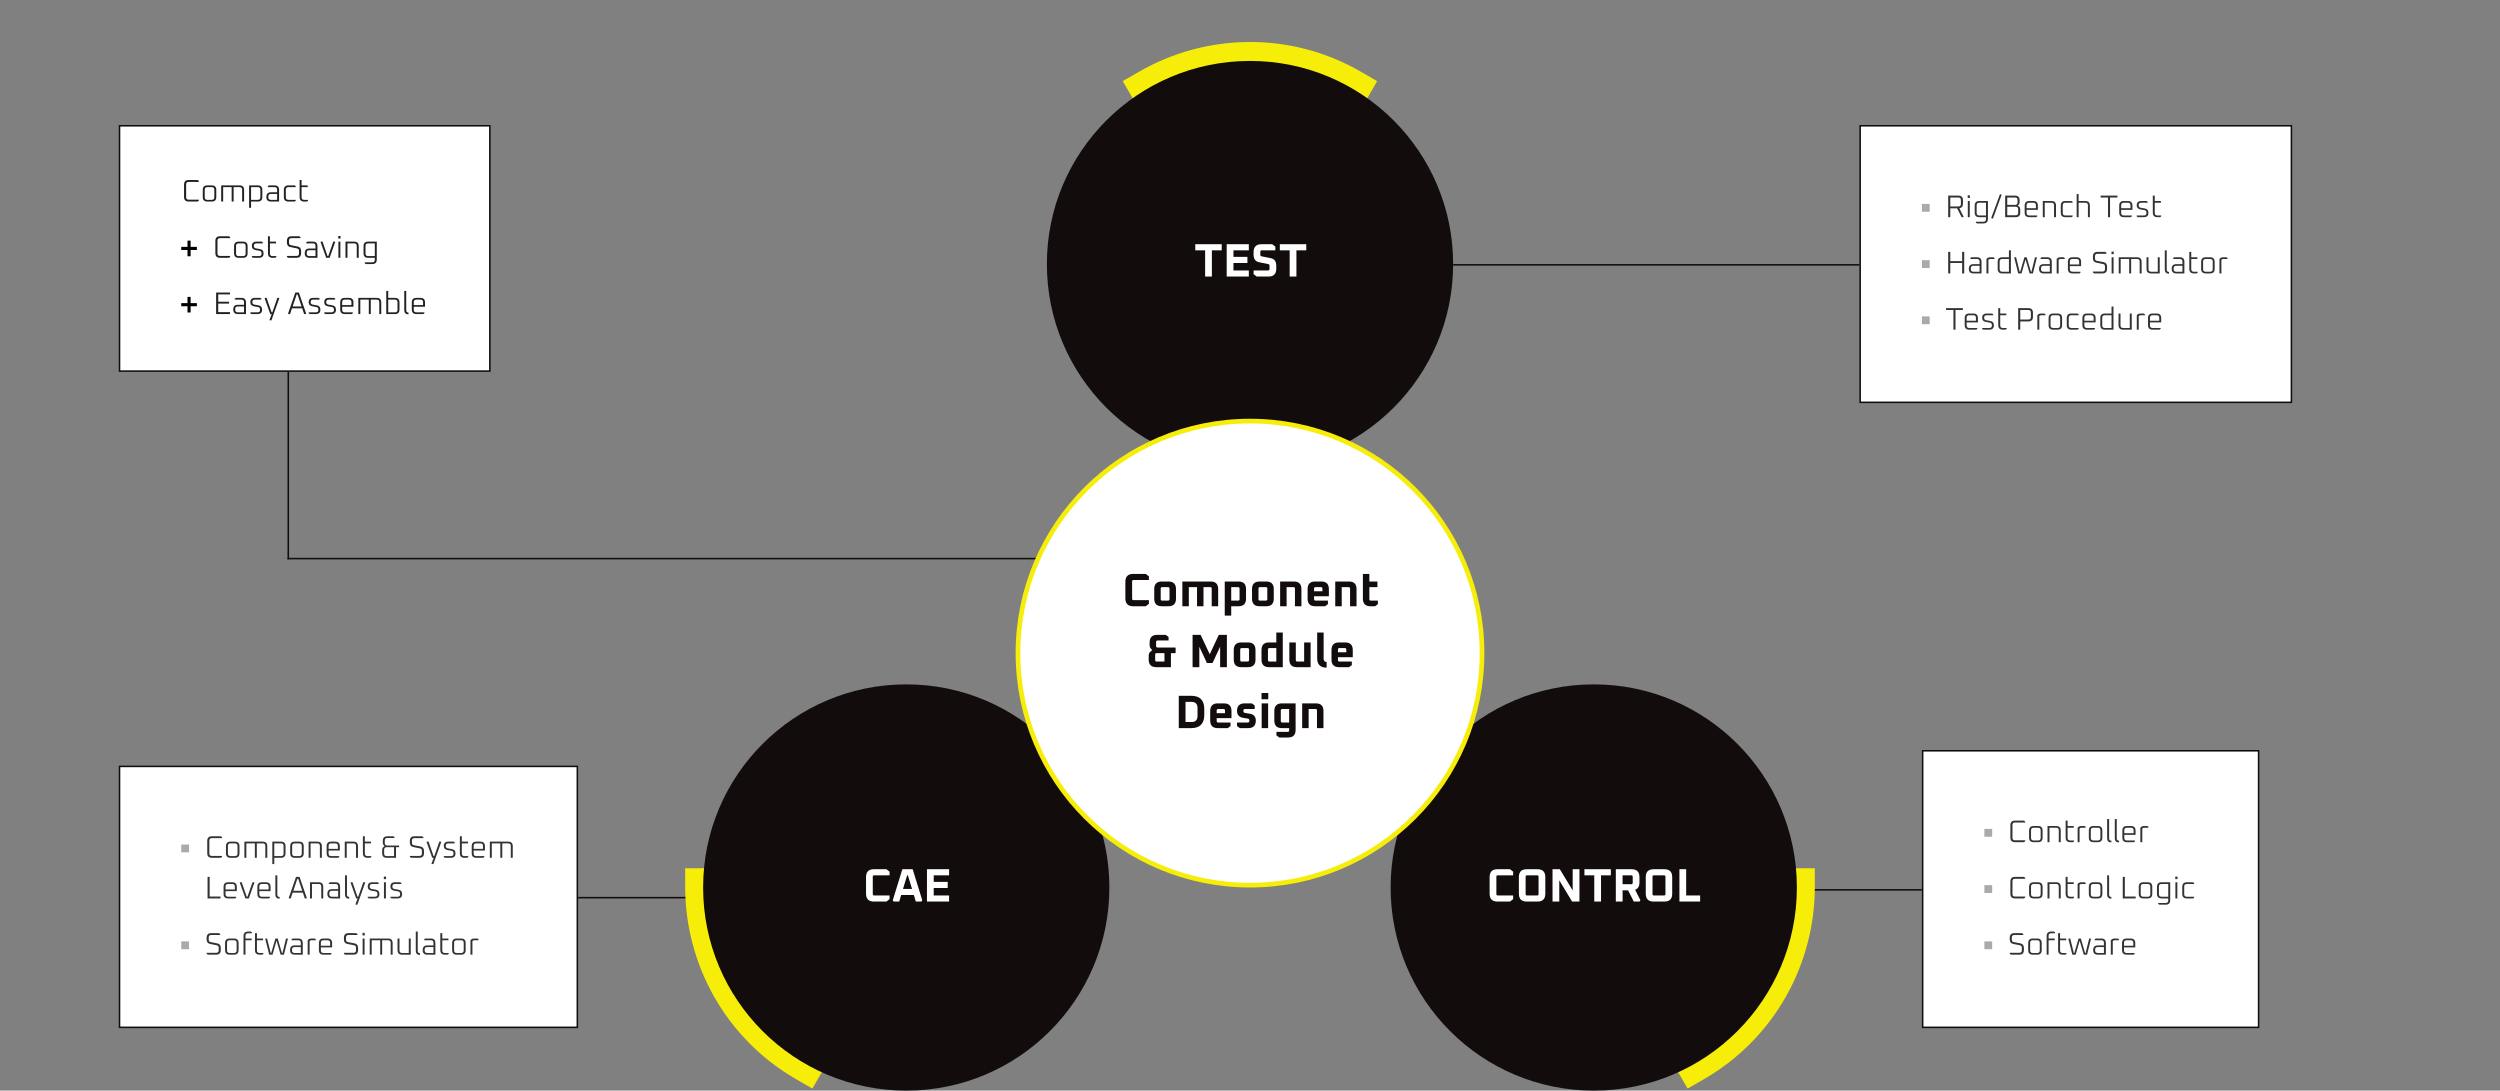
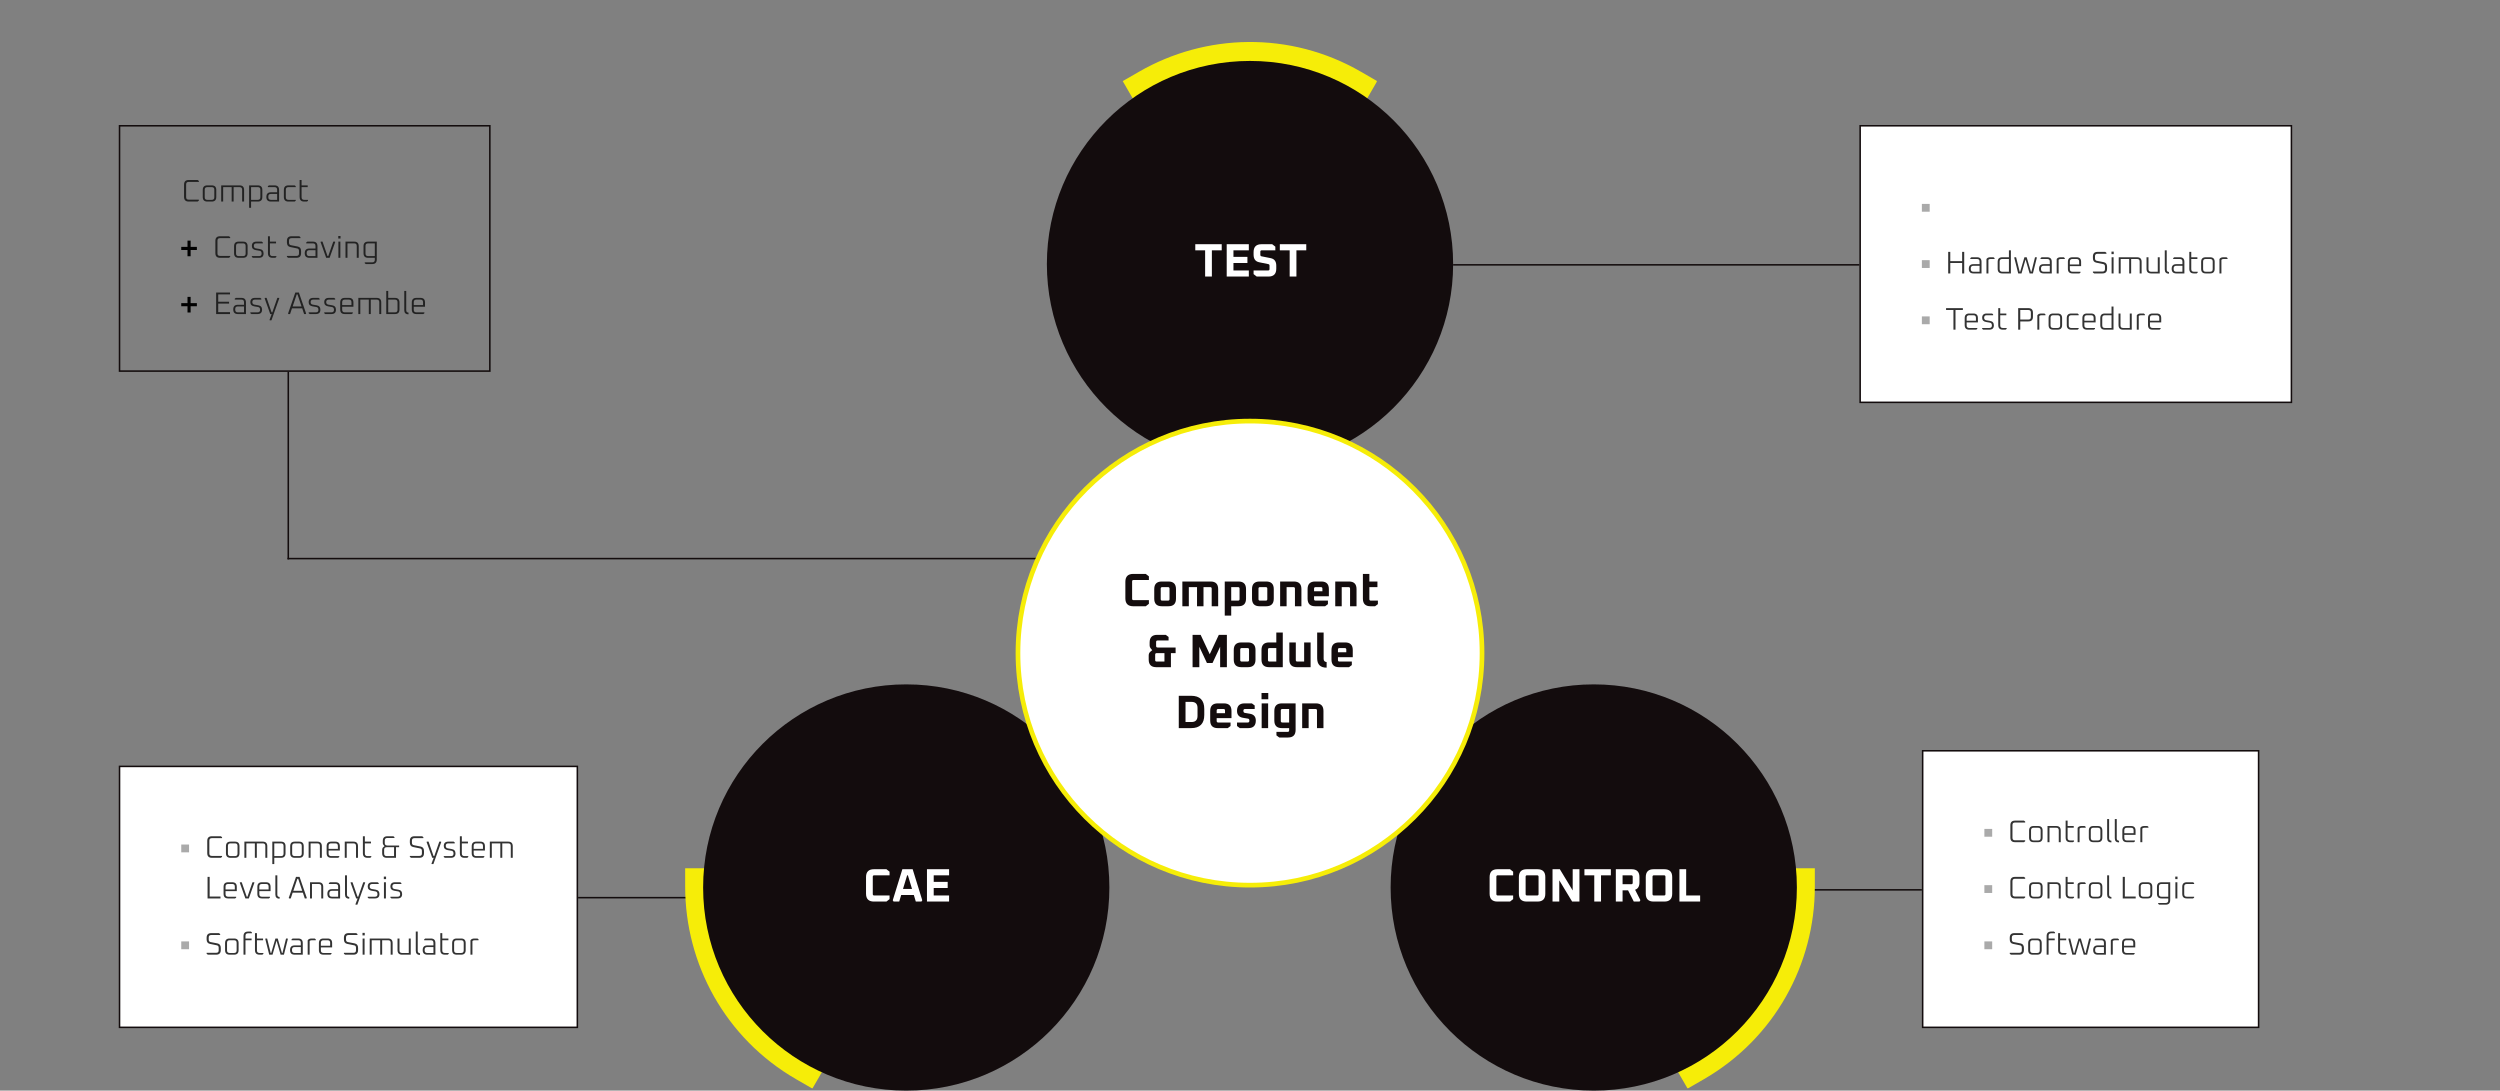
<svg xmlns="http://www.w3.org/2000/svg" width="1600" height="698" viewBox="0 0 1600 698" fill="none">
  <rect x="0" y="0" width="1600" height="698" fill="#808080" stroke="none" />
  <rect x="930" y="169" width="260" height="1" fill="#130C0D" />
  <rect x="1150" y="569" width="80" height="1" fill="#130C0D" />
  <rect x="370" y="574" width="80" height="1" fill="#130C0D" />
  <rect x="184" y="357" width="484" height="1" fill="#130C0D" />
  <rect x="184" y="238" width="1" height="120" fill="#130C0D" />
  <mask id="path-6-outside-1_488_238" maskUnits="userSpaceOnUse" x="677.244" y="-18.892" width="204.476" height="212.162" fill="black">
    <rect fill="white" x="677.244" y="-18.892" width="204.476" height="212.162" />
    <path d="M800 168.894L734.954 56.314C773.853 33.888 823.32 32.247 865 56.311L800 168.894Z" />
  </mask>
  <path d="M800 168.894L789.61 174.898L800.004 192.888L810.393 174.894L800 168.894ZM734.954 56.314L728.96 45.918L718.555 51.917L724.564 62.317L734.954 56.314ZM865 56.311L875.393 62.311L881.393 51.919L871 45.919L865 56.311ZM800 168.894L810.391 162.891L745.344 50.31L734.954 56.314L724.564 62.317L789.61 174.898L800 168.894ZM734.954 56.314L740.948 66.71C776.287 46.336 821.18 44.868 859 66.703L865 56.311L871 45.919C825.459 19.625 771.418 21.44 728.96 45.918L734.954 56.314ZM865 56.311L854.608 50.311L789.608 162.894L800 168.894L810.393 174.894L875.393 62.311L865 56.311Z" fill="#F6ED08" mask="url(#path-6-outside-1_488_238)" />
  <circle cx="800" cy="169" r="130" fill="#130C0D" />
  <path d="M764.98 160.2V156.3H781.9V160.2H775.6V177H771.28V160.2H764.98ZM785.089 177V156.3H799.249V160.2H789.409V164.4H798.349V168.3H789.409V173.1H799.249V177H785.089ZM802.294 175.44V173.1H811.594C812.194 173.1 812.494 172.8 812.494 172.2V170.04C812.494 169.46 812.244 169.13 811.744 169.05L805.894 167.85C803.494 167.37 802.294 165.76 802.294 163.02V161.34C802.294 157.98 803.974 156.3 807.334 156.3H814.204L816.214 157.86V160.2H807.514C806.914 160.2 806.614 160.5 806.614 161.1V163.05C806.614 163.61 806.864 163.94 807.364 164.04L813.214 165.21C815.614 165.69 816.814 167.3 816.814 170.04V171.96C816.814 175.32 815.134 177 811.774 177H804.304L802.294 175.44ZM819.091 160.2V156.3H836.011V160.2H829.711V177H825.391V160.2H819.091Z" fill="white" />
  <mask id="path-10-outside-2_488_238" maskUnits="userSpaceOnUse" x="998.246" y="484.73" width="204.476" height="212.162" fill="black">
    <rect fill="white" x="998.246" y="484.73" width="204.476" height="212.162" />
    <path d="M1019.47 567.728L1149.49 567.686C1149.46 612.587 1126.15 656.247 1084.47 680.311L1019.47 567.728Z" />
  </mask>
  <path d="M1019.47 567.728L1019.46 555.728L998.685 555.734L1009.07 573.728L1019.47 567.728ZM1149.49 567.686L1161.49 567.694L1161.49 555.683L1149.48 555.686L1149.49 567.686ZM1084.47 680.311L1074.07 686.311L1080.07 696.703L1090.47 690.703L1084.47 680.311ZM1019.47 567.728L1019.47 579.728L1149.49 579.686L1149.49 567.686L1149.48 555.686L1019.46 555.728L1019.47 567.728ZM1149.49 567.686L1137.49 567.679C1137.46 608.471 1116.29 648.083 1078.47 669.919L1084.47 680.311L1090.47 690.703C1136.01 664.41 1161.46 616.702 1161.49 567.694L1149.49 567.686ZM1084.47 680.311L1094.86 674.311L1029.86 561.728L1019.47 567.728L1009.07 573.728L1074.07 686.311L1084.47 680.311Z" fill="#F6ED08" mask="url(#path-10-outside-2_488_238)" />
  <circle cx="1020" cy="568" r="130" fill="#130C0D" />
  <path d="M953.356 571.96V561.34C953.356 557.98 955.036 556.3 958.396 556.3H966.406L968.416 557.86V560.2H958.576C957.976 560.2 957.676 560.5 957.676 561.1V572.2C957.676 572.8 957.976 573.1 958.576 573.1H968.416V575.44L966.406 577H958.396C955.036 577 953.356 575.32 953.356 571.96ZM972.077 571.96V561.34C972.077 557.98 973.757 556.3 977.117 556.3H983.957C987.317 556.3 988.997 557.98 988.997 561.34V571.96C988.997 575.32 987.317 577 983.957 577H977.117C973.757 577 972.077 575.32 972.077 571.96ZM976.397 572.2C976.397 572.8 976.697 573.1 977.297 573.1H983.777C984.377 573.1 984.677 572.8 984.677 572.2V561.1C984.677 560.5 984.377 560.2 983.777 560.2H977.297C976.697 560.2 976.397 560.5 976.397 561.1V572.2ZM993.617 577V556.3H998.297L1006.52 569.89V556.3H1010.84V577H1006.16L997.937 563.41V577H993.617ZM1014.03 560.2V556.3H1030.95V560.2H1024.65V577H1020.33V560.2H1014.03ZM1034.13 577V556.3H1044.21C1047.57 556.3 1049.25 557.98 1049.25 561.34V564.76C1049.25 567.26 1048.32 568.82 1046.46 569.44L1049.85 576.1L1049.34 577H1045.62L1041.96 569.8H1038.45V577H1034.13ZM1038.45 565.9H1044.03C1044.63 565.9 1044.93 565.6 1044.93 565V561.1C1044.93 560.5 1044.63 560.2 1044.03 560.2H1038.45V565.9ZM1053.29 571.96V561.34C1053.29 557.98 1054.97 556.3 1058.33 556.3H1065.17C1068.53 556.3 1070.21 557.98 1070.21 561.34V571.96C1070.21 575.32 1068.53 577 1065.17 577H1058.33C1054.97 577 1053.29 575.32 1053.29 571.96ZM1057.61 572.2C1057.61 572.8 1057.91 573.1 1058.51 573.1H1064.99C1065.59 573.1 1065.89 572.8 1065.89 572.2V561.1C1065.89 560.5 1065.59 560.2 1064.99 560.2H1058.51C1057.91 560.2 1057.61 560.5 1057.61 561.1V572.2ZM1074.83 577V556.3H1079.15V573.1H1088.09V577H1074.83Z" fill="white" />
  <mask id="path-14-outside-3_488_238" maskUnits="userSpaceOnUse" x="397.278" y="484.73" width="204.476" height="212.162" fill="black">
    <rect fill="white" x="397.278" y="484.73" width="204.476" height="212.162" />
    <path d="M580.534 567.728L450.514 567.686C450.541 612.587 473.854 656.247 515.534 680.311L580.534 567.728Z" />
  </mask>
  <path d="M580.534 567.728L580.538 555.728L601.315 555.734L590.927 573.728L580.534 567.728ZM450.514 567.686L438.514 567.694L438.506 555.683L450.517 555.686L450.514 567.686ZM515.534 680.311L525.927 686.311L519.927 696.703L509.534 690.703L515.534 680.311ZM580.534 567.728L580.531 579.728L450.51 579.686L450.514 567.686L450.517 555.686L580.538 555.728L580.534 567.728ZM450.514 567.686L462.514 567.679C462.539 608.471 483.714 648.083 521.534 669.919L515.534 680.311L509.534 690.703C463.993 664.41 438.544 616.702 438.514 567.694L450.514 567.686ZM515.534 680.311L505.142 674.311L570.142 561.728L580.534 567.728L590.927 573.728L525.927 686.311L515.534 680.311Z" fill="#F6ED08" mask="url(#path-14-outside-3_488_238)" />
  <circle cx="580" cy="568" r="130" fill="#130C0D" />
  <path d="M554.257 571.96V561.34C554.257 557.98 555.937 556.3 559.297 556.3H567.307L569.317 557.86V560.2H559.477C558.877 560.2 558.577 560.5 558.577 561.1V572.2C558.577 572.8 558.877 573.1 559.477 573.1H569.317V575.44L567.307 577H559.297C555.937 577 554.257 575.32 554.257 571.96ZM571.357 576.19L577.507 556.3H584.107L590.257 576.19L589.717 577H586.117L584.857 572.8H576.757L575.497 577H571.897L571.357 576.19ZM577.927 568.9H583.687L581.047 560.2H580.567L577.927 568.9ZM593.258 577V556.3H607.418V560.2H597.578V564.4H606.518V568.3H597.578V573.1H607.418V577H593.258Z" fill="white" />
  <circle cx="800" cy="418" r="148.5" fill="white" stroke="#F6ED08" stroke-width="3" />
  <path d="M720.233 382.96V372.34C720.233 368.98 721.913 367.3 725.273 367.3H733.283L735.293 368.86V371.2H725.453C724.853 371.2 724.553 371.5 724.553 372.1V383.2C724.553 383.8 724.853 384.1 725.453 384.1H735.293V386.44L733.283 388H725.273C721.913 388 720.233 386.32 720.233 382.96ZM738.714 383.14V377.02C738.714 373.78 740.334 372.16 743.574 372.16H747.774C751.014 372.16 752.634 373.78 752.634 377.02V383.14C752.634 386.38 751.014 388 747.774 388H743.574C740.334 388 738.714 386.38 738.714 383.14ZM742.854 383.44C742.854 384.08 743.174 384.4 743.814 384.4H747.534C748.174 384.4 748.494 384.08 748.494 383.44V376.72C748.494 376.08 748.174 375.76 747.534 375.76H743.814C743.174 375.76 742.854 376.08 742.854 376.72V383.44ZM756.708 388V372.16H774.768C778.008 372.16 779.628 373.78 779.628 377.02V388H775.488V376.72C775.488 376.08 775.168 375.76 774.528 375.76H770.238V388H766.098V375.76H760.848V388H756.708ZM783.837 394V372.16H792.597C795.837 372.16 797.457 373.78 797.457 377.02V383.14C797.457 386.38 795.837 388 792.597 388H787.977V394H783.837ZM787.977 384.4H792.357C792.997 384.4 793.317 384.08 793.317 383.44V376.72C793.317 376.08 792.997 375.76 792.357 375.76H787.977V384.4ZM801.292 383.14V377.02C801.292 373.78 802.912 372.16 806.152 372.16H810.352C813.592 372.16 815.212 373.78 815.212 377.02V383.14C815.212 386.38 813.592 388 810.352 388H806.152C802.912 388 801.292 386.38 801.292 383.14ZM805.432 383.44C805.432 384.08 805.752 384.4 806.392 384.4H810.112C810.752 384.4 811.072 384.08 811.072 383.44V376.72C811.072 376.08 810.752 375.76 810.112 375.76H806.392C805.752 375.76 805.432 376.08 805.432 376.72V383.44ZM819.286 388V372.16H828.046C831.286 372.16 832.906 373.78 832.906 377.02V388H828.766V376.72C828.766 376.08 828.446 375.76 827.806 375.76H823.426V388H819.286ZM836.858 383.14V377.02C836.858 373.78 838.478 372.16 841.718 372.16H845.618C848.858 372.16 850.478 373.78 850.478 377.02V381.61H840.998V383.44C840.998 384.08 841.318 384.4 841.958 384.4H849.878V386.65L848.078 388H841.718C838.478 388 836.858 386.38 836.858 383.14ZM840.998 378.43H846.338V376.72C846.338 376.08 846.018 375.76 845.378 375.76H841.958C841.318 375.76 840.998 376.08 840.998 376.72V378.43ZM854.559 388V372.16H863.319C866.559 372.16 868.179 373.78 868.179 377.02V388H864.039V376.72C864.039 376.08 863.719 375.76 863.079 375.76H858.699V388H854.559ZM872.252 383.14V367.3H876.392V372.16H881.552V375.76H876.392V383.44C876.392 384.08 876.712 384.4 877.352 384.4H881.852V386.65L880.052 388H877.112C873.872 388 872.252 386.38 872.252 383.14ZM735.168 422.14V419.56C735.168 418.52 735.498 417.72 736.158 417.16L737.418 416.11L736.368 414.85C735.968 414.37 735.768 413.79 735.768 413.11V411.16C735.768 407.92 737.388 406.3 740.628 406.3H746.088L747.888 407.65V409.9H740.868C740.228 409.9 739.908 410.22 739.908 410.86V413.44C739.908 414.08 740.228 414.4 740.868 414.4H752.388V418H749.388V427H740.028C736.788 427 735.168 425.38 735.168 422.14ZM739.308 422.44C739.308 423.08 739.628 423.4 740.268 423.4H745.248V418H740.268C739.628 418 739.308 418.32 739.308 418.96V422.44ZM763.248 427V406.3H768.408L774.228 418.72L780.048 406.3H785.208V427H780.888V413.92L776.028 424.3H772.428L767.568 413.92V427H763.248ZM789.603 422.14V416.02C789.603 412.78 791.223 411.16 794.463 411.16H798.663C801.903 411.16 803.523 412.78 803.523 416.02V422.14C803.523 425.38 801.903 427 798.663 427H794.463C791.223 427 789.603 425.38 789.603 422.14ZM793.743 422.44C793.743 423.08 794.063 423.4 794.703 423.4H798.423C799.063 423.4 799.383 423.08 799.383 422.44V415.72C799.383 415.08 799.063 414.76 798.423 414.76H794.703C794.063 414.76 793.743 415.08 793.743 415.72V422.44ZM807.357 422.14V416.02C807.357 412.78 808.977 411.16 812.217 411.16H816.837V404.8H820.977V427H812.217C808.977 427 807.357 425.38 807.357 422.14ZM811.497 422.44C811.497 423.08 811.817 423.4 812.457 423.4H816.837V414.76H812.457C811.817 414.76 811.497 415.08 811.497 415.72V422.44ZM825.172 422.14V411.16H829.312V422.44C829.312 423.08 829.632 423.4 830.272 423.4H834.652V411.16H838.792V427H830.032C826.792 427 825.172 425.38 825.172 422.14ZM842.984 421.24V404.8H847.124V421.66C847.124 422.9 847.764 423.59 849.044 423.73V427.3C845.004 427.3 842.984 425.28 842.984 421.24ZM852.151 422.14V416.02C852.151 412.78 853.771 411.16 857.011 411.16H860.911C864.151 411.16 865.771 412.78 865.771 416.02V420.61H856.291V422.44C856.291 423.08 856.611 423.4 857.251 423.4H865.171V425.65L863.371 427H857.011C853.771 427 852.151 425.38 852.151 422.14ZM856.291 417.43H861.631V415.72C861.631 415.08 861.311 414.76 860.671 414.76H857.251C856.611 414.76 856.291 415.08 856.291 415.72V417.43ZM754.415 466V445.3H762.275C767.915 445.3 770.735 448.12 770.735 453.76V457.54C770.735 463.18 767.915 466 762.275 466H754.415ZM758.735 462.1H762.515C765.115 462.1 766.415 460.8 766.415 458.2V453.1C766.415 450.5 765.115 449.2 762.515 449.2H758.735V462.1ZM774.529 461.14V455.02C774.529 451.78 776.149 450.16 779.389 450.16H783.289C786.529 450.16 788.149 451.78 788.149 455.02V459.61H778.669V461.44C778.669 462.08 778.989 462.4 779.629 462.4H787.549V464.65L785.749 466H779.389C776.149 466 774.529 464.38 774.529 461.14ZM778.669 456.43H784.009V454.72C784.009 454.08 783.689 453.76 783.049 453.76H779.629C778.989 453.76 778.669 454.08 778.669 454.72V456.43ZM791.69 464.65V462.4H798.59C799.27 462.4 799.61 462.02 799.61 461.26C799.61 460.48 799.33 460.04 798.77 459.94L795.53 459.4C792.97 458.96 791.69 457.48 791.69 454.96C791.69 451.76 793.31 450.16 796.55 450.16H801.2L803 451.51V453.76H796.79C796.11 453.76 795.77 454.14 795.77 454.9C795.77 455.7 796.08 456.15 796.7 456.25L799.91 456.79C802.45 457.21 803.72 458.67 803.72 461.17C803.72 464.39 802.09 466 798.83 466H793.49L791.69 464.65ZM807.375 447.55V443.5H811.695V447.55H807.375ZM807.465 466V450.16H811.605V466H807.465ZM815.571 461.14V455.02C815.571 451.78 817.191 450.16 820.431 450.16H829.191V467.14C829.191 470.38 827.571 472 824.331 472H818.721L816.921 470.65V468.4H824.091C824.731 468.4 825.051 468.08 825.051 467.44V466H820.431C817.191 466 815.571 464.38 815.571 461.14ZM819.711 461.44C819.711 462.08 820.031 462.4 820.671 462.4H825.051V453.76H820.671C820.031 453.76 819.711 454.08 819.711 454.72V461.44ZM833.392 466V450.16H842.152C845.392 450.16 847.012 451.78 847.012 455.02V466H842.872V454.72C842.872 454.08 842.552 453.76 841.912 453.76H837.532V466H833.392Z" fill="#130C0D" />
-   <rect x="76.5" y="80.499" width="237" height="157" fill="white" />
  <rect x="76.5" y="80.499" width="237" height="157" stroke="#130C0D" />
  <path d="M117.79 126.02V118.18C117.79 116.193 118.784 115.2 120.77 115.2H126.49L127.27 115.8V116.42H120.71C119.657 116.42 119.13 116.94 119.13 117.98V126.22C119.13 127.26 119.657 127.78 120.71 127.78H127.27V128.4L126.49 129H120.77C118.784 129 117.79 128.006 117.79 126.02ZM129.759 126.06V121.58C129.759 119.62 130.739 118.64 132.699 118.64H135.499C137.446 118.64 138.419 119.62 138.419 121.58V126.06C138.419 128.02 137.446 129 135.499 129H132.699C130.739 129 129.759 128.02 129.759 126.06ZM131.019 126.26C131.019 127.353 131.566 127.9 132.659 127.9H135.539C136.619 127.9 137.159 127.353 137.159 126.26V121.38C137.159 120.3 136.619 119.76 135.539 119.76H132.659C131.566 119.76 131.019 120.3 131.019 121.38V126.26ZM141.56 129V118.64H153.3C155.247 118.64 156.22 119.62 156.22 121.58V129H154.96V121.38C154.96 120.3 154.42 119.76 153.34 119.76H149.52V129H148.26V119.76H142.82V129H141.56ZM159.431 133V118.64H164.971C166.918 118.64 167.891 119.62 167.891 121.58V126.06C167.891 128.02 166.918 129 164.971 129H160.691V133H159.431ZM160.691 127.9H165.011C166.091 127.9 166.631 127.353 166.631 126.26V121.38C166.631 120.3 166.091 119.76 165.011 119.76H160.691V127.9ZM173.433 129C171.459 129 170.473 128.013 170.473 126.04C170.473 124.053 171.459 123.06 173.433 123.06H177.353V121.38C177.353 120.3 176.813 119.76 175.733 119.76H171.433V119.16L172.133 118.64H175.693C177.639 118.64 178.613 119.62 178.613 121.58V129H173.433ZM171.733 126.26C171.733 127.353 172.279 127.9 173.373 127.9H177.353V124.12H173.373C172.279 124.12 171.733 124.66 171.733 125.74V126.26ZM181.673 126.06V121.58C181.673 119.62 182.653 118.64 184.613 118.64H188.593L189.273 119.16V119.76H184.573C183.48 119.76 182.933 120.3 182.933 121.38V126.26C182.933 127.353 183.48 127.9 184.573 127.9H189.273V128.48L188.593 129H184.613C182.653 129 181.673 128.02 181.673 126.06ZM191.753 126.06V115.2H193.013V118.64H196.933V119.76H193.013V126.26C193.013 127.353 193.56 127.9 194.653 127.9H197.133V128.48L196.453 129H194.693C192.733 129 191.753 128.02 191.753 126.06Z" fill="#222222" />
  <path d="M116 158H126V160H116V158Z" fill="black" />
  <path d="M120 154H122V164H120V154Z" fill="black" />
  <path d="M137.839 162.02V154.18C137.839 152.193 138.833 151.2 140.819 151.2H146.539L147.319 151.8V152.42H140.759C139.706 152.42 139.179 152.94 139.179 153.98V162.22C139.179 163.26 139.706 163.78 140.759 163.78H147.319V164.4L146.539 165H140.819C138.833 165 137.839 164.006 137.839 162.02ZM149.808 162.06V157.58C149.808 155.62 150.788 154.64 152.748 154.64H155.548C157.495 154.64 158.468 155.62 158.468 157.58V162.06C158.468 164.02 157.495 165 155.548 165H152.748C150.788 165 149.808 164.02 149.808 162.06ZM151.068 162.26C151.068 163.353 151.615 163.9 152.708 163.9H155.588C156.668 163.9 157.208 163.353 157.208 162.26V157.38C157.208 156.3 156.668 155.76 155.588 155.76H152.708C151.615 155.76 151.068 156.3 151.068 157.38V162.26ZM161.189 164.48V163.9H165.829C166.895 163.9 167.429 163.366 167.429 162.3C167.429 161.233 167.002 160.633 166.149 160.5L163.709 160.08C162.029 159.8 161.189 158.913 161.189 157.42C161.189 155.566 162.175 154.64 164.149 154.64H167.529L168.209 155.16V155.76H164.069C162.989 155.76 162.449 156.286 162.449 157.34C162.449 158.273 162.895 158.813 163.789 158.96L166.249 159.38C167.875 159.646 168.689 160.593 168.689 162.22C168.689 164.073 167.702 165 165.729 165H161.869L161.189 164.48ZM171.49 162.06V151.2H172.75V154.64H176.67V155.76H172.75V162.26C172.75 163.353 173.296 163.9 174.39 163.9H176.87V164.48L176.19 165H174.43C172.47 165 171.49 164.02 171.49 162.06ZM183.631 164.4V163.78H189.791C190.831 163.78 191.351 163.26 191.351 162.22V160.54C191.351 159.673 190.964 159.16 190.191 159L185.791 158.1C184.351 157.82 183.631 156.86 183.631 155.22V154.18C183.631 152.193 184.624 151.2 186.611 151.2H191.531L192.291 151.8V152.42H186.551C185.497 152.42 184.971 152.94 184.971 153.98V155.36C184.971 156.24 185.357 156.76 186.131 156.92L190.551 157.78C191.977 158.073 192.691 159.033 192.691 160.66V162.02C192.691 164.006 191.697 165 189.711 165H184.411L183.631 164.4ZM197.993 165C196.02 165 195.033 164.013 195.033 162.04C195.033 160.053 196.02 159.06 197.993 159.06H201.913V157.38C201.913 156.3 201.373 155.76 200.293 155.76H195.993V155.16L196.693 154.64H200.253C202.2 154.64 203.173 155.62 203.173 157.58V165H197.993ZM196.293 162.26C196.293 163.353 196.84 163.9 197.933 163.9H201.913V160.12H197.933C196.84 160.12 196.293 160.66 196.293 161.74V162.26ZM205.154 154.9L205.314 154.64H206.414L209.614 163.9H210.074L213.294 154.64H214.374L214.534 154.9L210.954 165H208.754L205.154 154.9ZM216.49 152.66V151.02H217.93V152.66H216.49ZM216.57 165V154.64H217.83V165H216.57ZM221.12 165V154.64H226.66C228.607 154.64 229.58 155.62 229.58 157.58V165H228.32V157.38C228.32 156.3 227.78 155.76 226.7 155.76H222.38V165H221.12ZM232.66 162.06V157.58C232.66 155.62 233.64 154.64 235.6 154.64H241.14V166.06C241.14 168.02 240.16 169 238.2 169H234.12L233.44 168.48V167.9H238.24C239.333 167.9 239.88 167.353 239.88 166.26V165H235.6C233.64 165 232.66 164.02 232.66 162.06ZM233.92 162.26C233.92 163.353 234.467 163.9 235.56 163.9H239.88V155.76H235.56C234.467 155.76 233.92 156.3 233.92 157.38V162.26Z" fill="#222222" />
  <path d="M116 194H126V196H116V194Z" fill="black" />
  <path d="M120 190H122V200H120V190Z" fill="black" />
  <path d="M138.324 201V187.2H147.204V188.42H139.664V193.12H146.604V194.32H139.664V199.78H147.204V201H138.324ZM152.243 201C150.27 201 149.283 200.013 149.283 198.04C149.283 196.053 150.27 195.06 152.243 195.06H156.163V193.38C156.163 192.3 155.623 191.76 154.543 191.76H150.243V191.16L150.943 190.64H154.503C156.45 190.64 157.423 191.62 157.423 193.58V201H152.243ZM150.543 198.26C150.543 199.353 151.09 199.9 152.183 199.9H156.163V196.12H152.183C151.09 196.12 150.543 196.66 150.543 197.74V198.26ZM160.224 200.48V199.9H164.864C165.931 199.9 166.464 199.366 166.464 198.3C166.464 197.233 166.037 196.633 165.184 196.5L162.744 196.08C161.064 195.8 160.224 194.913 160.224 193.42C160.224 191.566 161.211 190.64 163.184 190.64H166.564L167.244 191.16V191.76H163.104C162.024 191.76 161.484 192.286 161.484 193.34C161.484 194.273 161.931 194.813 162.824 194.96L165.284 195.38C166.911 195.646 167.724 196.593 167.724 198.22C167.724 200.073 166.737 201 164.764 201H160.904L160.224 200.48ZM169.365 190.9L169.525 190.64H170.625L173.825 199.9H174.285L177.505 190.64H178.585L178.745 190.9L173.725 205H172.645L172.485 204.76L173.885 201H172.965L169.365 190.9ZM184.345 200.68L189.005 187.2H191.285L195.925 200.68L195.725 201H194.625L193.405 197.32H186.865L185.645 201H184.565L184.345 200.68ZM187.305 196.12H192.985L190.405 188.42H189.885L187.305 196.12ZM197.548 200.48V199.9H202.188C203.255 199.9 203.788 199.366 203.788 198.3C203.788 197.233 203.361 196.633 202.508 196.5L200.068 196.08C198.388 195.8 197.548 194.913 197.548 193.42C197.548 191.566 198.535 190.64 200.508 190.64H203.888L204.568 191.16V191.76H200.428C199.348 191.76 198.808 192.286 198.808 193.34C198.808 194.273 199.255 194.813 200.148 194.96L202.608 195.38C204.235 195.646 205.048 196.593 205.048 198.22C205.048 200.073 204.061 201 202.088 201H198.228L197.548 200.48ZM207.509 200.48V199.9H212.149C213.216 199.9 213.749 199.366 213.749 198.3C213.749 197.233 213.322 196.633 212.469 196.5L210.029 196.08C208.349 195.8 207.509 194.913 207.509 193.42C207.509 191.566 208.496 190.64 210.469 190.64H213.849L214.529 191.16V191.76H210.389C209.309 191.76 208.769 192.286 208.769 193.34C208.769 194.273 209.216 194.813 210.109 194.96L212.569 195.38C214.196 195.646 215.009 196.593 215.009 198.22C215.009 200.073 214.022 201 212.049 201H208.189L207.509 200.48ZM217.73 198.06V193.58C217.73 191.62 218.71 190.64 220.67 190.64H223.27C225.217 190.64 226.19 191.62 226.19 193.58V196.32H218.99V198.26C218.99 199.353 219.537 199.9 220.63 199.9H225.79V200.48L225.11 201H220.67C218.71 201 217.73 200.02 217.73 198.06ZM218.99 195.26H224.93V193.38C224.93 192.3 224.39 191.76 223.31 191.76H220.63C219.537 191.76 218.99 192.3 218.99 193.38V195.26ZM229.335 201V190.64H241.075C243.022 190.64 243.995 191.62 243.995 193.58V201H242.735V193.38C242.735 192.3 242.195 191.76 241.115 191.76H237.295V201H236.035V191.76H230.595V201H229.335ZM247.206 201V186.2H248.466V190.64H252.746C254.693 190.64 255.666 191.62 255.666 193.58V198.06C255.666 200.02 254.693 201 252.746 201H247.206ZM248.466 199.9H252.786C253.866 199.9 254.406 199.353 254.406 198.26V193.38C254.406 192.3 253.866 191.76 252.786 191.76H248.466V199.9ZM258.728 198.46V186.2H259.988V198.56C259.988 199.52 260.475 200.02 261.448 200.06V201.16C259.635 201.16 258.728 200.26 258.728 198.46ZM263.55 198.06V193.58C263.55 191.62 264.53 190.64 266.49 190.64H269.09C271.037 190.64 272.01 191.62 272.01 193.58V196.32H264.81V198.26C264.81 199.353 265.357 199.9 266.45 199.9H271.61V200.48L270.93 201H266.49C264.53 201 263.55 200.02 263.55 198.06ZM264.81 195.26H270.75V193.38C270.75 192.3 270.21 191.76 269.13 191.76H266.45C265.357 191.76 264.81 192.3 264.81 193.38V195.26Z" fill="#222222" />
  <rect x="1190.5" y="80.499" width="276" height="177" fill="white" />
  <rect x="1190.5" y="80.499" width="276" height="177" stroke="#130C0D" />
  <rect x="1230" y="130.5" width="5" height="5" fill="#AAAAAA" />
-   <path d="M1246.84 139V125.2H1253.32C1255.31 125.2 1256.3 126.193 1256.3 128.18V130.36C1256.3 132.106 1255.53 133.073 1253.98 133.26L1256.7 138.66L1256.52 139H1255.42L1252.54 133.32H1248.18V139H1246.84ZM1248.18 132.12H1253.4C1254.44 132.12 1254.96 131.593 1254.96 130.54V127.98C1254.96 126.94 1254.44 126.42 1253.4 126.42H1248.18V132.12ZM1259.31 126.66V125.02H1260.75V126.66H1259.31ZM1259.39 139V128.64H1260.65V139H1259.39ZM1263.8 136.06V131.58C1263.8 129.62 1264.78 128.64 1266.74 128.64H1272.28V140.06C1272.28 142.02 1271.3 143 1269.34 143H1265.26L1264.58 142.48V141.9H1269.38C1270.48 141.9 1271.02 141.353 1271.02 140.26V139H1266.74C1264.78 139 1263.8 138.02 1263.8 136.06ZM1265.06 136.26C1265.06 137.353 1265.61 137.9 1266.7 137.9H1271.02V129.76H1266.7C1265.61 129.76 1265.06 130.3 1265.06 131.38V136.26ZM1274.35 139.54L1279.99 124.24L1281.07 124.66L1275.47 139.96L1274.35 139.54ZM1283.3 139V125.2H1289.58C1291.57 125.2 1292.56 126.193 1292.56 128.18V129.6C1292.56 130.053 1292.43 130.44 1292.16 130.76L1291.46 131.6L1292.3 132.3C1292.74 132.66 1292.96 133.193 1292.96 133.9V136.02C1292.96 138.006 1291.97 139 1289.98 139H1283.3ZM1284.64 137.78H1290.06C1291.1 137.78 1291.62 137.26 1291.62 136.22V133.9C1291.62 132.846 1291.1 132.32 1290.06 132.32H1284.64V137.78ZM1284.64 131.12H1289.66C1290.7 131.12 1291.22 130.593 1291.22 129.54V127.98C1291.22 126.94 1290.7 126.42 1289.66 126.42H1284.64V131.12ZM1295.78 136.06V131.58C1295.78 129.62 1296.76 128.64 1298.72 128.64H1301.32C1303.26 128.64 1304.24 129.62 1304.24 131.58V134.32H1297.04V136.26C1297.04 137.353 1297.58 137.9 1298.68 137.9H1303.84V138.48L1303.16 139H1298.72C1296.76 139 1295.78 138.02 1295.78 136.06ZM1297.04 133.26H1302.98V131.38C1302.98 130.3 1302.44 129.76 1301.36 129.76H1298.68C1297.58 129.76 1297.04 130.3 1297.04 131.38V133.26ZM1307.38 139V128.64H1312.92C1314.87 128.64 1315.84 129.62 1315.84 131.58V139H1314.58V131.38C1314.58 130.3 1314.04 129.76 1312.96 129.76H1308.64V139H1307.38ZM1318.9 136.06V131.58C1318.9 129.62 1319.88 128.64 1321.84 128.64H1325.82L1326.5 129.16V129.76H1321.8C1320.71 129.76 1320.16 130.3 1320.16 131.38V136.26C1320.16 137.353 1320.71 137.9 1321.8 137.9H1326.5V138.48L1325.82 139H1321.84C1319.88 139 1318.9 138.02 1318.9 136.06ZM1329.06 139V124.2H1330.32V128.64H1334.6C1336.55 128.64 1337.52 129.62 1337.52 131.58V139H1336.26V131.38C1336.26 130.3 1335.72 129.76 1334.64 129.76H1330.32V139H1329.06ZM1344.39 126.42V125.2H1355.15V126.42H1350.43V139H1349.11V126.42H1344.39ZM1356.3 136.06V131.58C1356.3 129.62 1357.28 128.64 1359.24 128.64H1361.84C1363.79 128.64 1364.76 129.62 1364.76 131.58V134.32H1357.56V136.26C1357.56 137.353 1358.11 137.9 1359.2 137.9H1364.36V138.48L1363.68 139H1359.24C1357.28 139 1356.3 138.02 1356.3 136.06ZM1357.56 133.26H1363.5V131.38C1363.5 130.3 1362.96 129.76 1361.88 129.76H1359.2C1358.11 129.76 1357.56 130.3 1357.56 131.38V133.26ZM1367.49 138.48V137.9H1372.13C1373.2 137.9 1373.73 137.366 1373.73 136.3C1373.73 135.233 1373.3 134.633 1372.45 134.5L1370.01 134.08C1368.33 133.8 1367.49 132.913 1367.49 131.42C1367.49 129.566 1368.48 128.64 1370.45 128.64H1373.83L1374.51 129.16V129.76H1370.37C1369.29 129.76 1368.75 130.286 1368.75 131.34C1368.75 132.273 1369.2 132.813 1370.09 132.96L1372.55 133.38C1374.18 133.646 1374.99 134.593 1374.99 136.22C1374.99 138.073 1374 139 1372.03 139H1368.17L1367.49 138.48ZM1377.79 136.06V125.2H1379.05V128.64H1382.97V129.76H1379.05V136.26C1379.05 137.353 1379.6 137.9 1380.69 137.9H1383.17V138.48L1382.49 139H1380.73C1378.77 139 1377.79 138.02 1377.79 136.06Z" fill="#333333" />
  <rect x="1230" y="166.5" width="5" height="5" fill="#AAAAAA" />
  <path d="M1246.84 175V161.2H1248.18V167.12H1255.76V161.2H1257.1V175H1255.76V168.32H1248.18V175H1246.84ZM1263 175C1261.03 175 1260.04 174.013 1260.04 172.04C1260.04 170.053 1261.03 169.06 1263 169.06H1266.92V167.38C1266.92 166.3 1266.38 165.76 1265.3 165.76H1261V165.16L1261.7 164.64H1265.26C1267.21 164.64 1268.18 165.62 1268.18 167.58V175H1263ZM1261.3 172.26C1261.3 173.353 1261.85 173.9 1262.94 173.9H1266.92V170.12H1262.94C1261.85 170.12 1261.3 170.66 1261.3 171.74V172.26ZM1271.33 175V165.8C1271.79 165.026 1272.64 164.64 1273.87 164.64H1275.83L1276.51 165.16V165.76H1273.93C1273.31 165.76 1272.87 165.926 1272.59 166.26V175H1271.33ZM1278.51 172.06V167.58C1278.51 165.62 1279.49 164.64 1281.45 164.64H1285.71V160.2H1286.97V175H1281.45C1279.49 175 1278.51 174.02 1278.51 172.06ZM1279.77 172.26C1279.77 173.353 1280.32 173.9 1281.41 173.9H1285.71V165.76H1281.41C1280.32 165.76 1279.77 166.3 1279.77 167.38V172.26ZM1289.11 164.9L1289.29 164.64H1290.31L1292.59 173.9H1292.91L1295.63 164.64H1297.09L1299.79 173.9H1300.13L1302.41 164.64H1303.43L1303.59 164.9L1301.07 175H1298.95L1296.35 166.04L1293.77 175H1291.65L1289.11 164.9ZM1307.95 175C1305.97 175 1304.99 174.013 1304.99 172.04C1304.99 170.053 1305.97 169.06 1307.95 169.06H1311.87V167.38C1311.87 166.3 1311.33 165.76 1310.25 165.76H1305.95V165.16L1306.65 164.64H1310.21C1312.15 164.64 1313.13 165.62 1313.13 167.58V175H1307.95ZM1306.25 172.26C1306.25 173.353 1306.79 173.9 1307.89 173.9H1311.87V170.12H1307.89C1306.79 170.12 1306.25 170.66 1306.25 171.74V172.26ZM1316.27 175V165.8C1316.73 165.026 1317.58 164.64 1318.81 164.64H1320.77L1321.45 165.16V165.76H1318.87C1318.25 165.76 1317.81 165.926 1317.53 166.26V175H1316.27ZM1323.45 172.06V167.58C1323.45 165.62 1324.43 164.64 1326.39 164.64H1328.99C1330.94 164.64 1331.91 165.62 1331.91 167.58V170.32H1324.71V172.26C1324.71 173.353 1325.26 173.9 1326.35 173.9H1331.51V174.48L1330.83 175H1326.39C1324.43 175 1323.45 174.02 1323.45 172.06ZM1324.71 169.26H1330.65V167.38C1330.65 166.3 1330.11 165.76 1329.03 165.76H1326.35C1325.26 165.76 1324.71 166.3 1324.71 167.38V169.26ZM1339.46 174.4V173.78H1345.62C1346.66 173.78 1347.18 173.26 1347.18 172.22V170.54C1347.18 169.673 1346.8 169.16 1346.02 169L1341.62 168.1C1340.18 167.82 1339.46 166.86 1339.46 165.22V164.18C1339.46 162.193 1340.46 161.2 1342.44 161.2H1347.36L1348.12 161.8V162.42H1342.38C1341.33 162.42 1340.8 162.94 1340.8 163.98V165.36C1340.8 166.24 1341.19 166.76 1341.96 166.92L1346.38 167.78C1347.81 168.073 1348.52 169.033 1348.52 170.66V172.02C1348.52 174.006 1347.53 175 1345.54 175H1340.24L1339.46 174.4ZM1351.35 162.66V161.02H1352.79V162.66H1351.35ZM1351.43 175V164.64H1352.69V175H1351.43ZM1355.98 175V164.64H1367.72C1369.66 164.64 1370.64 165.62 1370.64 167.58V175H1369.38V167.38C1369.38 166.3 1368.84 165.76 1367.76 165.76H1363.94V175H1362.68V165.76H1357.24V175H1355.98ZM1373.77 172.06V164.64H1375.03V172.26C1375.03 173.353 1375.57 173.9 1376.67 173.9H1380.97V164.64H1382.23V175H1376.71C1374.75 175 1373.77 174.02 1373.77 172.06ZM1385.45 172.46V160.2H1386.71V172.56C1386.71 173.52 1387.19 174.02 1388.17 174.06V175.16C1386.35 175.16 1385.45 174.26 1385.45 172.46ZM1392.83 175C1390.86 175 1389.87 174.013 1389.87 172.04C1389.87 170.053 1390.86 169.06 1392.83 169.06H1396.75V167.38C1396.75 166.3 1396.21 165.76 1395.13 165.76H1390.83V165.16L1391.53 164.64H1395.09C1397.04 164.64 1398.01 165.62 1398.01 167.58V175H1392.83ZM1391.13 172.26C1391.13 173.353 1391.68 173.9 1392.77 173.9H1396.75V170.12H1392.77C1391.68 170.12 1391.13 170.66 1391.13 171.74V172.26ZM1401.15 172.06V161.2H1402.41V164.64H1406.33V165.76H1402.41V172.26C1402.41 173.353 1402.96 173.9 1404.05 173.9H1406.53V174.48L1405.85 175H1404.09C1402.13 175 1401.15 174.02 1401.15 172.06ZM1408.73 172.06V167.58C1408.73 165.62 1409.71 164.64 1411.67 164.64H1414.47C1416.41 164.64 1417.39 165.62 1417.39 167.58V172.06C1417.39 174.02 1416.41 175 1414.47 175H1411.67C1409.71 175 1408.73 174.02 1408.73 172.06ZM1409.99 172.26C1409.99 173.353 1410.53 173.9 1411.63 173.9H1414.51C1415.59 173.9 1416.13 173.353 1416.13 172.26V167.38C1416.13 166.3 1415.59 165.76 1414.51 165.76H1411.63C1410.53 165.76 1409.99 166.3 1409.99 167.38V172.26ZM1420.45 175V165.8C1420.91 165.026 1421.76 164.64 1422.99 164.64H1424.95L1425.63 165.16V165.76H1423.05C1422.43 165.76 1421.99 165.926 1421.71 166.26V175H1420.45Z" fill="#333333" />
  <rect x="1230" y="202.5" width="5" height="5" fill="#AAAAAA" />
  <path d="M1245.48 198.42V197.2H1256.24V198.42H1251.52V211H1250.2V198.42H1245.48ZM1257.4 208.06V203.58C1257.4 201.62 1258.38 200.64 1260.34 200.64H1262.94C1264.88 200.64 1265.86 201.62 1265.86 203.58V206.32H1258.66V208.26C1258.66 209.353 1259.2 209.9 1260.3 209.9H1265.46V210.48L1264.78 211H1260.34C1258.38 211 1257.4 210.02 1257.4 208.06ZM1258.66 205.26H1264.6V203.38C1264.6 202.3 1264.06 201.76 1262.98 201.76H1260.3C1259.2 201.76 1258.66 202.3 1258.66 203.38V205.26ZM1268.58 210.48V209.9H1273.22C1274.29 209.9 1274.82 209.366 1274.82 208.3C1274.82 207.233 1274.4 206.633 1273.54 206.5L1271.1 206.08C1269.42 205.8 1268.58 204.913 1268.58 203.42C1268.58 201.566 1269.57 200.64 1271.54 200.64H1274.92L1275.6 201.16V201.76H1271.46C1270.38 201.76 1269.84 202.286 1269.84 203.34C1269.84 204.273 1270.29 204.813 1271.18 204.96L1273.64 205.38C1275.27 205.646 1276.08 206.593 1276.08 208.22C1276.08 210.073 1275.1 211 1273.12 211H1269.26L1268.58 210.48ZM1278.88 208.06V197.2H1280.14V200.64H1284.06V201.76H1280.14V208.26C1280.14 209.353 1280.69 209.9 1281.78 209.9H1284.26V210.48L1283.58 211H1281.82C1279.86 211 1278.88 210.02 1278.88 208.06ZM1291.63 211V197.2H1298.11C1300.09 197.2 1301.09 198.193 1301.09 200.18V202.76C1301.09 204.733 1300.09 205.72 1298.11 205.72H1292.97V211H1291.63ZM1292.97 204.52H1298.19C1299.23 204.52 1299.75 203.993 1299.75 202.94V199.98C1299.75 198.94 1299.23 198.42 1298.19 198.42H1292.97V204.52ZM1303.9 211V201.8C1304.37 201.026 1305.22 200.64 1306.44 200.64H1308.4L1309.08 201.16V201.76H1306.5C1305.89 201.76 1305.44 201.926 1305.16 202.26V211H1303.9ZM1311.09 208.06V203.58C1311.09 201.62 1312.07 200.64 1314.03 200.64H1316.83C1318.78 200.64 1319.75 201.62 1319.75 203.58V208.06C1319.75 210.02 1318.78 211 1316.83 211H1314.03C1312.07 211 1311.09 210.02 1311.09 208.06ZM1312.35 208.26C1312.35 209.353 1312.9 209.9 1313.99 209.9H1316.87C1317.95 209.9 1318.49 209.353 1318.49 208.26V203.38C1318.49 202.3 1317.95 201.76 1316.87 201.76H1313.99C1312.9 201.76 1312.35 202.3 1312.35 203.38V208.26ZM1322.73 208.06V203.58C1322.73 201.62 1323.71 200.64 1325.67 200.64H1329.65L1330.33 201.16V201.76H1325.63C1324.54 201.76 1323.99 202.3 1323.99 203.38V208.26C1323.99 209.353 1324.54 209.9 1325.63 209.9H1330.33V210.48L1329.65 211H1325.67C1323.71 211 1322.73 210.02 1322.73 208.06ZM1332.73 208.06V203.58C1332.73 201.62 1333.71 200.64 1335.67 200.64H1338.27C1340.22 200.64 1341.19 201.62 1341.19 203.58V206.32H1333.99V208.26C1333.99 209.353 1334.54 209.9 1335.63 209.9H1340.79V210.48L1340.11 211H1335.67C1333.71 211 1332.73 210.02 1332.73 208.06ZM1333.99 205.26H1339.93V203.38C1339.93 202.3 1339.39 201.76 1338.31 201.76H1335.63C1334.54 201.76 1333.99 202.3 1333.99 203.38V205.26ZM1344.18 208.06V203.58C1344.18 201.62 1345.16 200.64 1347.12 200.64H1351.38V196.2H1352.64V211H1347.12C1345.16 211 1344.18 210.02 1344.18 208.06ZM1345.44 208.26C1345.44 209.353 1345.98 209.9 1347.08 209.9H1351.38V201.76H1347.08C1345.98 201.76 1345.44 202.3 1345.44 203.38V208.26ZM1355.86 208.06V200.64H1357.12V208.26C1357.12 209.353 1357.66 209.9 1358.76 209.9H1363.06V200.64H1364.32V211H1358.8C1356.84 211 1355.86 210.02 1355.86 208.06ZM1367.54 211V201.8C1368 201.026 1368.85 200.64 1370.08 200.64H1372.04L1372.72 201.16V201.76H1370.14C1369.52 201.76 1369.08 201.926 1368.8 202.26V211H1367.54ZM1374.72 208.06V203.58C1374.72 201.62 1375.7 200.64 1377.66 200.64H1380.26C1382.21 200.64 1383.18 201.62 1383.18 203.58V206.32H1375.98V208.26C1375.98 209.353 1376.53 209.9 1377.62 209.9H1382.78V210.48L1382.1 211H1377.66C1375.7 211 1374.72 210.02 1374.72 208.06ZM1375.98 205.26H1381.92V203.38C1381.92 202.3 1381.38 201.76 1380.3 201.76H1377.62C1376.53 201.76 1375.98 202.3 1375.98 203.38V205.26Z" fill="#333333" />
  <rect x="1230.5" y="480.5" width="215" height="177" fill="white" />
  <rect x="1230.5" y="480.5" width="215" height="177" stroke="#130C0D" />
  <rect x="1270" y="530.5" width="5" height="5" fill="#AAAAAA" />
  <path d="M1286.64 536.02V528.18C1286.64 526.193 1287.63 525.2 1289.62 525.2H1295.34L1296.12 525.8V526.42H1289.56C1288.51 526.42 1287.98 526.94 1287.98 527.98V536.22C1287.98 537.26 1288.51 537.78 1289.56 537.78H1296.12V538.4L1295.34 539H1289.62C1287.63 539 1286.64 538.006 1286.64 536.02ZM1298.61 536.06V531.58C1298.61 529.62 1299.59 528.64 1301.55 528.64H1304.35C1306.3 528.64 1307.27 529.62 1307.27 531.58V536.06C1307.27 538.02 1306.3 539 1304.35 539H1301.55C1299.59 539 1298.61 538.02 1298.61 536.06ZM1299.87 536.26C1299.87 537.353 1300.42 537.9 1301.51 537.9H1304.39C1305.47 537.9 1306.01 537.353 1306.01 536.26V531.38C1306.01 530.3 1305.47 529.76 1304.39 529.76H1301.51C1300.42 529.76 1299.87 530.3 1299.87 531.38V536.26ZM1310.41 539V528.64H1315.95C1317.9 528.64 1318.87 529.62 1318.87 531.58V539H1317.61V531.38C1317.61 530.3 1317.07 529.76 1315.99 529.76H1311.67V539H1310.41ZM1322.01 536.06V525.2H1323.27V528.64H1327.19V529.76H1323.27V536.26C1323.27 537.353 1323.82 537.9 1324.91 537.9H1327.39V538.48L1326.71 539H1324.95C1322.99 539 1322.01 538.02 1322.01 536.06ZM1329.67 539V529.8C1330.13 529.026 1330.98 528.64 1332.21 528.64H1334.17L1334.85 529.16V529.76H1332.27C1331.65 529.76 1331.21 529.926 1330.93 530.26V539H1329.67ZM1336.85 536.06V531.58C1336.85 529.62 1337.83 528.64 1339.79 528.64H1342.59C1344.54 528.64 1345.51 529.62 1345.51 531.58V536.06C1345.51 538.02 1344.54 539 1342.59 539H1339.79C1337.83 539 1336.85 538.02 1336.85 536.06ZM1338.11 536.26C1338.11 537.353 1338.66 537.9 1339.75 537.9H1342.63C1343.71 537.9 1344.25 537.353 1344.25 536.26V531.38C1344.25 530.3 1343.71 529.76 1342.63 529.76H1339.75C1338.66 529.76 1338.11 530.3 1338.11 531.38V536.26ZM1348.57 536.46V524.2H1349.83V536.56C1349.83 537.52 1350.32 538.02 1351.29 538.06V539.16C1349.48 539.16 1348.57 538.26 1348.57 536.46ZM1353.47 536.46V524.2H1354.73V536.56C1354.73 537.52 1355.22 538.02 1356.19 538.06V539.16C1354.38 539.16 1353.47 538.26 1353.47 536.46ZM1358.3 536.06V531.58C1358.3 529.62 1359.28 528.64 1361.24 528.64H1363.84C1365.78 528.64 1366.76 529.62 1366.76 531.58V534.32H1359.56V536.26C1359.56 537.353 1360.1 537.9 1361.2 537.9H1366.36V538.48L1365.68 539H1361.24C1359.28 539 1358.3 538.02 1358.3 536.06ZM1359.56 533.26H1365.5V531.38C1365.5 530.3 1364.96 529.76 1363.88 529.76H1361.2C1360.1 529.76 1359.56 530.3 1359.56 531.38V533.26ZM1369.82 539V529.8C1370.29 529.026 1371.14 528.64 1372.36 528.64H1374.32L1375 529.16V529.76H1372.42C1371.81 529.76 1371.36 529.926 1371.08 530.26V539H1369.82Z" fill="#333333" />
  <rect x="1270" y="566.5" width="5" height="5" fill="#AAAAAA" />
  <path d="M1286.64 572.02V564.18C1286.64 562.193 1287.63 561.2 1289.62 561.2H1295.34L1296.12 561.8V562.42H1289.56C1288.51 562.42 1287.98 562.94 1287.98 563.98V572.22C1287.98 573.26 1288.51 573.78 1289.56 573.78H1296.12V574.4L1295.34 575H1289.62C1287.63 575 1286.64 574.006 1286.64 572.02ZM1298.61 572.06V567.58C1298.61 565.62 1299.59 564.64 1301.55 564.64H1304.35C1306.3 564.64 1307.27 565.62 1307.27 567.58V572.06C1307.27 574.02 1306.3 575 1304.35 575H1301.55C1299.59 575 1298.61 574.02 1298.61 572.06ZM1299.87 572.26C1299.87 573.353 1300.42 573.9 1301.51 573.9H1304.39C1305.47 573.9 1306.01 573.353 1306.01 572.26V567.38C1306.01 566.3 1305.47 565.76 1304.39 565.76H1301.51C1300.42 565.76 1299.87 566.3 1299.87 567.38V572.26ZM1310.41 575V564.64H1315.95C1317.9 564.64 1318.87 565.62 1318.87 567.58V575H1317.61V567.38C1317.61 566.3 1317.07 565.76 1315.99 565.76H1311.67V575H1310.41ZM1322.01 572.06V561.2H1323.27V564.64H1327.19V565.76H1323.27V572.26C1323.27 573.353 1323.82 573.9 1324.91 573.9H1327.39V574.48L1326.71 575H1324.95C1322.99 575 1322.01 574.02 1322.01 572.06ZM1329.67 575V565.8C1330.13 565.026 1330.98 564.64 1332.21 564.64H1334.17L1334.85 565.16V565.76H1332.27C1331.65 565.76 1331.21 565.926 1330.93 566.26V575H1329.67ZM1336.85 572.06V567.58C1336.85 565.62 1337.83 564.64 1339.79 564.64H1342.59C1344.54 564.64 1345.51 565.62 1345.51 567.58V572.06C1345.51 574.02 1344.54 575 1342.59 575H1339.79C1337.83 575 1336.85 574.02 1336.85 572.06ZM1338.11 572.26C1338.11 573.353 1338.66 573.9 1339.75 573.9H1342.63C1343.71 573.9 1344.25 573.353 1344.25 572.26V567.38C1344.25 566.3 1343.71 565.76 1342.63 565.76H1339.75C1338.66 565.76 1338.11 566.3 1338.11 567.38V572.26ZM1348.57 572.46V560.2H1349.83V572.56C1349.83 573.52 1350.32 574.02 1351.29 574.06V575.16C1349.48 575.16 1348.57 574.26 1348.57 572.46ZM1358.56 575V561.2H1359.9V573.78H1366.84V575H1358.56ZM1368.8 572.06V567.58C1368.8 565.62 1369.78 564.64 1371.74 564.64H1374.54C1376.49 564.64 1377.46 565.62 1377.46 567.58V572.06C1377.46 574.02 1376.49 575 1374.54 575H1371.74C1369.78 575 1368.8 574.02 1368.8 572.06ZM1370.06 572.26C1370.06 573.353 1370.61 573.9 1371.7 573.9H1374.58C1375.66 573.9 1376.2 573.353 1376.2 572.26V567.38C1376.2 566.3 1375.66 565.76 1374.58 565.76H1371.7C1370.61 565.76 1370.06 566.3 1370.06 567.38V572.26ZM1380.46 572.06V567.58C1380.46 565.62 1381.44 564.64 1383.4 564.64H1388.94V576.06C1388.94 578.02 1387.96 579 1386 579H1381.92L1381.24 578.48V577.9H1386.04C1387.14 577.9 1387.68 577.353 1387.68 576.26V575H1383.4C1381.44 575 1380.46 574.02 1380.46 572.06ZM1381.72 572.26C1381.72 573.353 1382.27 573.9 1383.36 573.9H1387.68V565.76H1383.36C1382.27 565.76 1381.72 566.3 1381.72 567.38V572.26ZM1392.17 562.66V561.02H1393.61V562.66H1392.17ZM1392.25 575V564.64H1393.51V575H1392.25ZM1396.64 572.06V567.58C1396.64 565.62 1397.62 564.64 1399.58 564.64H1403.56L1404.24 565.16V565.76H1399.54C1398.44 565.76 1397.9 566.3 1397.9 567.38V572.26C1397.9 573.353 1398.44 573.9 1399.54 573.9H1404.24V574.48L1403.56 575H1399.58C1397.62 575 1396.64 574.02 1396.64 572.06Z" fill="#333333" />
  <rect x="1270" y="602.5" width="5" height="5" fill="#AAAAAA" />
  <path d="M1286.24 610.4V609.78H1292.4C1293.44 609.78 1293.96 609.26 1293.96 608.22V606.54C1293.96 605.673 1293.57 605.16 1292.8 605L1288.4 604.1C1286.96 603.82 1286.24 602.86 1286.24 601.22V600.18C1286.24 598.193 1287.23 597.2 1289.22 597.2H1294.14L1294.9 597.8V598.42H1289.16C1288.11 598.42 1287.58 598.94 1287.58 599.98V601.36C1287.58 602.24 1287.97 602.76 1288.74 602.92L1293.16 603.78C1294.59 604.073 1295.3 605.033 1295.3 606.66V608.02C1295.3 610.006 1294.31 611 1292.32 611H1287.02L1286.24 610.4ZM1298.04 608.06V603.58C1298.04 601.62 1299.02 600.64 1300.98 600.64H1303.78C1305.73 600.64 1306.7 601.62 1306.7 603.58V608.06C1306.7 610.02 1305.73 611 1303.78 611H1300.98C1299.02 611 1298.04 610.02 1298.04 608.06ZM1299.3 608.26C1299.3 609.353 1299.85 609.9 1300.94 609.9H1303.82C1304.9 609.9 1305.44 609.353 1305.44 608.26V603.38C1305.44 602.3 1304.9 601.76 1303.82 601.76H1300.94C1299.85 601.76 1299.3 602.3 1299.3 603.38V608.26ZM1309.84 611V599.14C1309.84 597.18 1310.82 596.2 1312.78 596.2H1314.54L1315.22 596.72V597.3H1312.74C1311.65 597.3 1311.1 597.846 1311.1 598.94V600.64H1315.02V601.76H1311.1V611H1309.84ZM1317.19 608.06V597.2H1318.45V600.64H1322.37V601.76H1318.45V608.26C1318.45 609.353 1318.99 609.9 1320.09 609.9H1322.57V610.48L1321.89 611H1320.13C1318.17 611 1317.19 610.02 1317.19 608.06ZM1323.76 600.9L1323.94 600.64H1324.96L1327.24 609.9H1327.56L1330.28 600.64H1331.74L1334.44 609.9H1334.78L1337.06 600.64H1338.08L1338.24 600.9L1335.72 611H1333.6L1331 602.04L1328.42 611H1326.3L1323.76 600.9ZM1342.59 611C1340.62 611 1339.63 610.013 1339.63 608.04C1339.63 606.053 1340.62 605.06 1342.59 605.06H1346.51V603.38C1346.51 602.3 1345.97 601.76 1344.89 601.76H1340.59V601.16L1341.29 600.64H1344.85C1346.8 600.64 1347.77 601.62 1347.77 603.58V611H1342.59ZM1340.89 608.26C1340.89 609.353 1341.44 609.9 1342.53 609.9H1346.51V606.12H1342.53C1341.44 606.12 1340.89 606.66 1340.89 607.74V608.26ZM1350.92 611V601.8C1351.38 601.026 1352.23 600.64 1353.46 600.64H1355.42L1356.1 601.16V601.76H1353.52C1352.9 601.76 1352.46 601.926 1352.18 602.26V611H1350.92ZM1358.1 608.06V603.58C1358.1 601.62 1359.08 600.64 1361.04 600.64H1363.64C1365.59 600.64 1366.56 601.62 1366.56 603.58V606.32H1359.36V608.26C1359.36 609.353 1359.91 609.9 1361 609.9H1366.16V610.48L1365.48 611H1361.04C1359.08 611 1358.1 610.02 1358.1 608.06ZM1359.36 605.26H1365.3V603.38C1365.3 602.3 1364.76 601.76 1363.68 601.76H1361C1359.91 601.76 1359.36 602.3 1359.36 603.38V605.26Z" fill="#333333" />
  <rect x="76.5" y="490.5" width="293" height="167" fill="white" />
  <rect x="76.5" y="490.5" width="293" height="167" stroke="#130C0D" />
  <rect x="116" y="540.5" width="5" height="5" fill="#AAAAAA" />
  <path d="M132.64 546.02V538.18C132.64 536.193 133.633 535.2 135.62 535.2H141.34L142.12 535.8V536.42H135.56C134.507 536.42 133.98 536.94 133.98 537.98V546.22C133.98 547.26 134.507 547.78 135.56 547.78H142.12V548.4L141.34 549H135.62C133.633 549 132.64 548.006 132.64 546.02ZM144.609 546.06V541.58C144.609 539.62 145.589 538.64 147.549 538.64H150.349C152.296 538.64 153.269 539.62 153.269 541.58V546.06C153.269 548.02 152.296 549 150.349 549H147.549C145.589 549 144.609 548.02 144.609 546.06ZM145.869 546.26C145.869 547.353 146.416 547.9 147.509 547.9H150.389C151.469 547.9 152.009 547.353 152.009 546.26V541.38C152.009 540.3 151.469 539.76 150.389 539.76H147.509C146.416 539.76 145.869 540.3 145.869 541.38V546.26ZM156.41 549V538.64H168.15C170.096 538.64 171.07 539.62 171.07 541.58V549H169.81V541.38C169.81 540.3 169.27 539.76 168.19 539.76H164.37V549H163.11V539.76H157.67V549H156.41ZM174.281 553V538.64H179.821C181.767 538.64 182.741 539.62 182.741 541.58V546.06C182.741 548.02 181.767 549 179.821 549H175.541V553H174.281ZM175.541 547.9H179.861C180.941 547.9 181.481 547.353 181.481 546.26V541.38C181.481 540.3 180.941 539.76 179.861 539.76H175.541V547.9ZM185.722 546.06V541.58C185.722 539.62 186.702 538.64 188.662 538.64H191.462C193.409 538.64 194.382 539.62 194.382 541.58V546.06C194.382 548.02 193.409 549 191.462 549H188.662C186.702 549 185.722 548.02 185.722 546.06ZM186.982 546.26C186.982 547.353 187.529 547.9 188.622 547.9H191.502C192.582 547.9 193.122 547.353 193.122 546.26V541.38C193.122 540.3 192.582 539.76 191.502 539.76H188.622C187.529 539.76 186.982 540.3 186.982 541.38V546.26ZM197.523 549V538.64H203.063C205.009 538.64 205.983 539.62 205.983 541.58V549H204.723V541.38C204.723 540.3 204.183 539.76 203.103 539.76H198.783V549H197.523ZM209.043 546.06V541.58C209.043 539.62 210.023 538.64 211.983 538.64H214.583C216.529 538.64 217.503 539.62 217.503 541.58V544.32H210.303V546.26C210.303 547.353 210.849 547.9 211.943 547.9H217.103V548.48L216.423 549H211.983C210.023 549 209.043 548.02 209.043 546.06ZM210.303 543.26H216.243V541.38C216.243 540.3 215.703 539.76 214.623 539.76H211.943C210.849 539.76 210.303 540.3 210.303 541.38V543.26ZM220.648 549V538.64H226.188C228.134 538.64 229.108 539.62 229.108 541.58V549H227.848V541.38C227.848 540.3 227.308 539.76 226.228 539.76H221.908V549H220.648ZM232.248 546.06V535.2H233.508V538.64H237.428V539.76H233.508V546.26C233.508 547.353 234.054 547.9 235.148 547.9H237.628V548.48L236.948 549H235.188C233.228 549 232.248 548.02 232.248 546.06ZM244.588 546.06V543.84C244.588 543.146 244.808 542.613 245.248 542.24L246.088 541.54L245.388 540.7C245.122 540.38 244.988 539.993 244.988 539.54V538.14C244.988 536.18 245.968 535.2 247.928 535.2H251.768L252.448 535.72V536.3H247.888C246.795 536.3 246.248 536.846 246.248 537.94V539.5C246.248 540.58 246.795 541.12 247.888 541.12H255.448V542.22H253.448V549H247.528C245.568 549 244.588 548.02 244.588 546.06ZM245.848 546.26C245.848 547.353 246.395 547.9 247.488 547.9H252.188V542.22H247.488C246.395 542.22 245.848 542.76 245.848 543.84V546.26ZM262.299 548.4V547.78H268.459C269.499 547.78 270.019 547.26 270.019 546.22V544.54C270.019 543.673 269.632 543.16 268.859 543L264.459 542.1C263.019 541.82 262.299 540.86 262.299 539.22V538.18C262.299 536.193 263.292 535.2 265.279 535.2H270.199L270.959 535.8V536.42H265.219C264.165 536.42 263.639 536.94 263.639 537.98V539.36C263.639 540.24 264.025 540.76 264.799 540.92L269.219 541.78C270.645 542.073 271.359 543.033 271.359 544.66V546.02C271.359 548.006 270.365 549 268.379 549H263.079L262.299 548.4ZM273.021 538.9L273.181 538.64H274.281L277.481 547.9H277.941L281.161 538.64H282.241L282.401 538.9L277.381 553H276.301L276.141 552.76L277.541 549H276.621L273.021 538.9ZM284.017 548.48V547.9H288.657C289.724 547.9 290.257 547.366 290.257 546.3C290.257 545.233 289.83 544.633 288.977 544.5L286.537 544.08C284.857 543.8 284.017 542.913 284.017 541.42C284.017 539.566 285.004 538.64 286.977 538.64H290.357L291.037 539.16V539.76H286.897C285.817 539.76 285.277 540.286 285.277 541.34C285.277 542.273 285.724 542.813 286.617 542.96L289.077 543.38C290.704 543.646 291.517 544.593 291.517 546.22C291.517 548.073 290.53 549 288.557 549H284.697L284.017 548.48ZM294.318 546.06V535.2H295.578V538.64H299.498V539.76H295.578V546.26C295.578 547.353 296.124 547.9 297.218 547.9H299.698V548.48L299.018 549H297.258C295.298 549 294.318 548.02 294.318 546.06ZM301.894 546.06V541.58C301.894 539.62 302.874 538.64 304.834 538.64H307.434C309.381 538.64 310.354 539.62 310.354 541.58V544.32H303.154V546.26C303.154 547.353 303.701 547.9 304.794 547.9H309.954V548.48L309.274 549H304.834C302.874 549 301.894 548.02 301.894 546.06ZM303.154 543.26H309.094V541.38C309.094 540.3 308.554 539.76 307.474 539.76H304.794C303.701 539.76 303.154 540.3 303.154 541.38V543.26ZM313.499 549V538.64H325.239C327.186 538.64 328.159 539.62 328.159 541.58V549H326.899V541.38C326.899 540.3 326.359 539.76 325.279 539.76H321.459V549H320.199V539.76H314.759V549H313.499ZM132.84 575V561.2H134.18V573.78H141.12V575H132.84ZM143.085 572.06V567.58C143.085 565.62 144.065 564.64 146.025 564.64H148.625C150.572 564.64 151.545 565.62 151.545 567.58V570.32H144.345V572.26C144.345 573.353 144.892 573.9 145.985 573.9H151.145V574.48L150.465 575H146.025C144.065 575 143.085 574.02 143.085 572.06ZM144.345 569.26H150.285V567.38C150.285 566.3 149.745 565.76 148.665 565.76H145.985C144.892 565.76 144.345 566.3 144.345 567.38V569.26ZM153.451 564.9L153.611 564.64H154.711L157.911 573.9H158.371L161.591 564.64H162.671L162.831 564.9L159.251 575H157.051L153.451 564.9ZM164.707 572.06V567.58C164.707 565.62 165.687 564.64 167.647 564.64H170.247C172.193 564.64 173.167 565.62 173.167 567.58V570.32H165.967V572.26C165.967 573.353 166.513 573.9 167.607 573.9H172.767V574.48L172.087 575H167.647C165.687 575 164.707 574.02 164.707 572.06ZM165.967 569.26H171.907V567.38C171.907 566.3 171.367 565.76 170.287 565.76H167.607C166.513 565.76 165.967 566.3 165.967 567.38V569.26ZM176.232 572.46V560.2H177.492V572.56C177.492 573.52 177.979 574.02 178.952 574.06V575.16C177.139 575.16 176.232 574.26 176.232 572.46ZM184.779 574.68L189.439 561.2H191.719L196.359 574.68L196.159 575H195.059L193.839 571.32H187.299L186.079 575H184.999L184.779 574.68ZM187.739 570.12H193.419L190.839 562.42H190.319L187.739 570.12ZM198.402 575V564.64H203.942C205.888 564.64 206.862 565.62 206.862 567.58V575H205.602V567.38C205.602 566.3 205.062 565.76 203.982 565.76H199.662V575H198.402ZM212.481 575C210.508 575 209.521 574.013 209.521 572.04C209.521 570.053 210.508 569.06 212.481 569.06H216.401V567.38C216.401 566.3 215.861 565.76 214.781 565.76H210.481V565.16L211.181 564.64H214.741C216.688 564.64 217.661 565.62 217.661 567.58V575H212.481ZM210.781 572.26C210.781 573.353 211.328 573.9 212.421 573.9H216.401V570.12H212.421C211.328 570.12 210.781 570.66 210.781 571.74V572.26ZM220.802 572.46V560.2H222.062V572.56C222.062 573.52 222.549 574.02 223.522 574.06V575.16C221.709 575.16 220.802 574.26 220.802 572.46ZM224.349 564.9L224.509 564.64H225.609L228.809 573.9H229.269L232.489 564.64H233.569L233.729 564.9L228.709 579H227.629L227.469 578.76L228.869 575H227.949L224.349 564.9ZM235.345 574.48V573.9H239.985C241.052 573.9 241.585 573.366 241.585 572.3C241.585 571.233 241.158 570.633 240.305 570.5L237.865 570.08C236.185 569.8 235.345 568.913 235.345 567.42C235.345 565.566 236.332 564.64 238.305 564.64H241.685L242.365 565.16V565.76H238.225C237.145 565.76 236.605 566.286 236.605 567.34C236.605 568.273 237.052 568.813 237.945 568.96L240.405 569.38C242.032 569.646 242.845 570.593 242.845 572.22C242.845 574.073 241.858 575 239.885 575H236.025L235.345 574.48ZM245.646 562.66V561.02H247.086V562.66H245.646ZM245.726 575V564.64H246.986V575H245.726ZM249.857 574.48V573.9H254.497C255.563 573.9 256.097 573.366 256.097 572.3C256.097 571.233 255.67 570.633 254.817 570.5L252.377 570.08C250.697 569.8 249.857 568.913 249.857 567.42C249.857 565.566 250.843 564.64 252.817 564.64H256.197L256.877 565.16V565.76H252.737C251.657 565.76 251.117 566.286 251.117 567.34C251.117 568.273 251.563 568.813 252.457 568.96L254.917 569.38C256.543 569.646 257.357 570.593 257.357 572.22C257.357 574.073 256.37 575 254.397 575H250.537L249.857 574.48Z" fill="#333333" />
  <rect x="116" y="602.5" width="5" height="5" fill="#AAAAAA" />
  <path d="M132.24 610.4V609.78H138.4C139.44 609.78 139.96 609.26 139.96 608.22V606.54C139.96 605.673 139.573 605.16 138.8 605L134.4 604.1C132.96 603.82 132.24 602.86 132.24 601.22V600.18C132.24 598.193 133.233 597.2 135.22 597.2H140.14L140.9 597.8V598.42H135.16C134.107 598.42 133.58 598.94 133.58 599.98V601.36C133.58 602.24 133.967 602.76 134.74 602.92L139.16 603.78C140.587 604.073 141.3 605.033 141.3 606.66V608.02C141.3 610.006 140.307 611 138.32 611H133.02L132.24 610.4ZM144.043 608.06V603.58C144.043 601.62 145.023 600.64 146.983 600.64H149.783C151.729 600.64 152.703 601.62 152.703 603.58V608.06C152.703 610.02 151.729 611 149.783 611H146.983C145.023 611 144.043 610.02 144.043 608.06ZM145.303 608.26C145.303 609.353 145.849 609.9 146.943 609.9H149.823C150.903 609.9 151.443 609.353 151.443 608.26V603.38C151.443 602.3 150.903 601.76 149.823 601.76H146.943C145.849 601.76 145.303 602.3 145.303 603.38V608.26ZM155.843 611V599.14C155.843 597.18 156.823 596.2 158.783 596.2H160.543L161.223 596.72V597.3H158.743C157.65 597.3 157.103 597.846 157.103 598.94V600.64H161.023V601.76H157.103V611H155.843ZM163.185 608.06V597.2H164.445V600.64H168.365V601.76H164.445V608.26C164.445 609.353 164.992 609.9 166.085 609.9H168.565V610.48L167.885 611H166.125C164.165 611 163.185 610.02 163.185 608.06ZM169.761 600.9L169.941 600.64H170.961L173.241 609.9H173.561L176.281 600.64H177.741L180.441 609.9H180.781L183.061 600.64H184.081L184.241 600.9L181.721 611H179.601L177.001 602.04L174.421 611H172.301L169.761 600.9ZM188.595 611C186.621 611 185.635 610.013 185.635 608.04C185.635 606.053 186.621 605.06 188.595 605.06H192.515V603.38C192.515 602.3 191.975 601.76 190.895 601.76H186.595V601.16L187.295 600.64H190.855C192.801 600.64 193.775 601.62 193.775 603.58V611H188.595ZM186.895 608.26C186.895 609.353 187.441 609.9 188.535 609.9H192.515V606.12H188.535C187.441 606.12 186.895 606.66 186.895 607.74V608.26ZM196.915 611V601.8C197.382 601.026 198.229 600.64 199.455 600.64H201.415L202.095 601.16V601.76H199.515C198.902 601.76 198.455 601.926 198.175 602.26V611H196.915ZM204.101 608.06V603.58C204.101 601.62 205.081 600.64 207.041 600.64H209.641C211.588 600.64 212.561 601.62 212.561 603.58V606.32H205.361V608.26C205.361 609.353 205.908 609.9 207.001 609.9H212.161V610.48L211.481 611H207.041C205.081 611 204.101 610.02 204.101 608.06ZM205.361 605.26H211.301V603.38C211.301 602.3 210.761 601.76 209.681 601.76H207.001C205.908 601.76 205.361 602.3 205.361 603.38V605.26ZM220.111 610.4V609.78H226.271C227.311 609.78 227.831 609.26 227.831 608.22V606.54C227.831 605.673 227.444 605.16 226.671 605L222.271 604.1C220.831 603.82 220.111 602.86 220.111 601.22V600.18C220.111 598.193 221.104 597.2 223.091 597.2H228.011L228.771 597.8V598.42H223.031C221.978 598.42 221.451 598.94 221.451 599.98V601.36C221.451 602.24 221.838 602.76 222.611 602.92L227.031 603.78C228.458 604.073 229.171 605.033 229.171 606.66V608.02C229.171 610.006 228.178 611 226.191 611H220.891L220.111 610.4ZM231.994 598.66V597.02H233.434V598.66H231.994ZM232.074 611V600.64H233.334V611H232.074ZM236.624 611V600.64H248.364C250.311 600.64 251.284 601.62 251.284 603.58V611H250.024V603.38C250.024 602.3 249.484 601.76 248.404 601.76H244.584V611H243.324V601.76H237.884V611H236.624ZM254.415 608.06V600.64H255.675V608.26C255.675 609.353 256.222 609.9 257.315 609.9H261.615V600.64H262.875V611H257.355C255.395 611 254.415 610.02 254.415 608.06ZM266.095 608.46V596.2H267.355V608.56C267.355 609.52 267.842 610.02 268.815 610.06V611.16C267.002 611.16 266.095 610.26 266.095 608.46ZM273.478 611C271.504 611 270.518 610.013 270.518 608.04C270.518 606.053 271.504 605.06 273.478 605.06H277.398V603.38C277.398 602.3 276.858 601.76 275.778 601.76H271.478V601.16L272.178 600.64H275.738C277.684 600.64 278.658 601.62 278.658 603.58V611H273.478ZM271.778 608.26C271.778 609.353 272.324 609.9 273.418 609.9H277.398V606.12H273.418C272.324 606.12 271.778 606.66 271.778 607.74V608.26ZM281.798 608.06V597.2H283.058V600.64H286.978V601.76H283.058V608.26C283.058 609.353 283.605 609.9 284.698 609.9H287.178V610.48L286.498 611H284.738C282.778 611 281.798 610.02 281.798 608.06ZM289.375 608.06V603.58C289.375 601.62 290.355 600.64 292.315 600.64H295.115C297.061 600.64 298.035 601.62 298.035 603.58V608.06C298.035 610.02 297.061 611 295.115 611H292.315C290.355 611 289.375 610.02 289.375 608.06ZM290.635 608.26C290.635 609.353 291.181 609.9 292.275 609.9H295.155C296.235 609.9 296.775 609.353 296.775 608.26V603.38C296.775 602.3 296.235 601.76 295.155 601.76H292.275C291.181 601.76 290.635 602.3 290.635 603.38V608.26ZM301.095 611V601.8C301.562 601.026 302.408 600.64 303.635 600.64H305.595L306.275 601.16V601.76H303.695C303.082 601.76 302.635 601.926 302.355 602.26V611H301.095Z" fill="#333333" />
</svg>